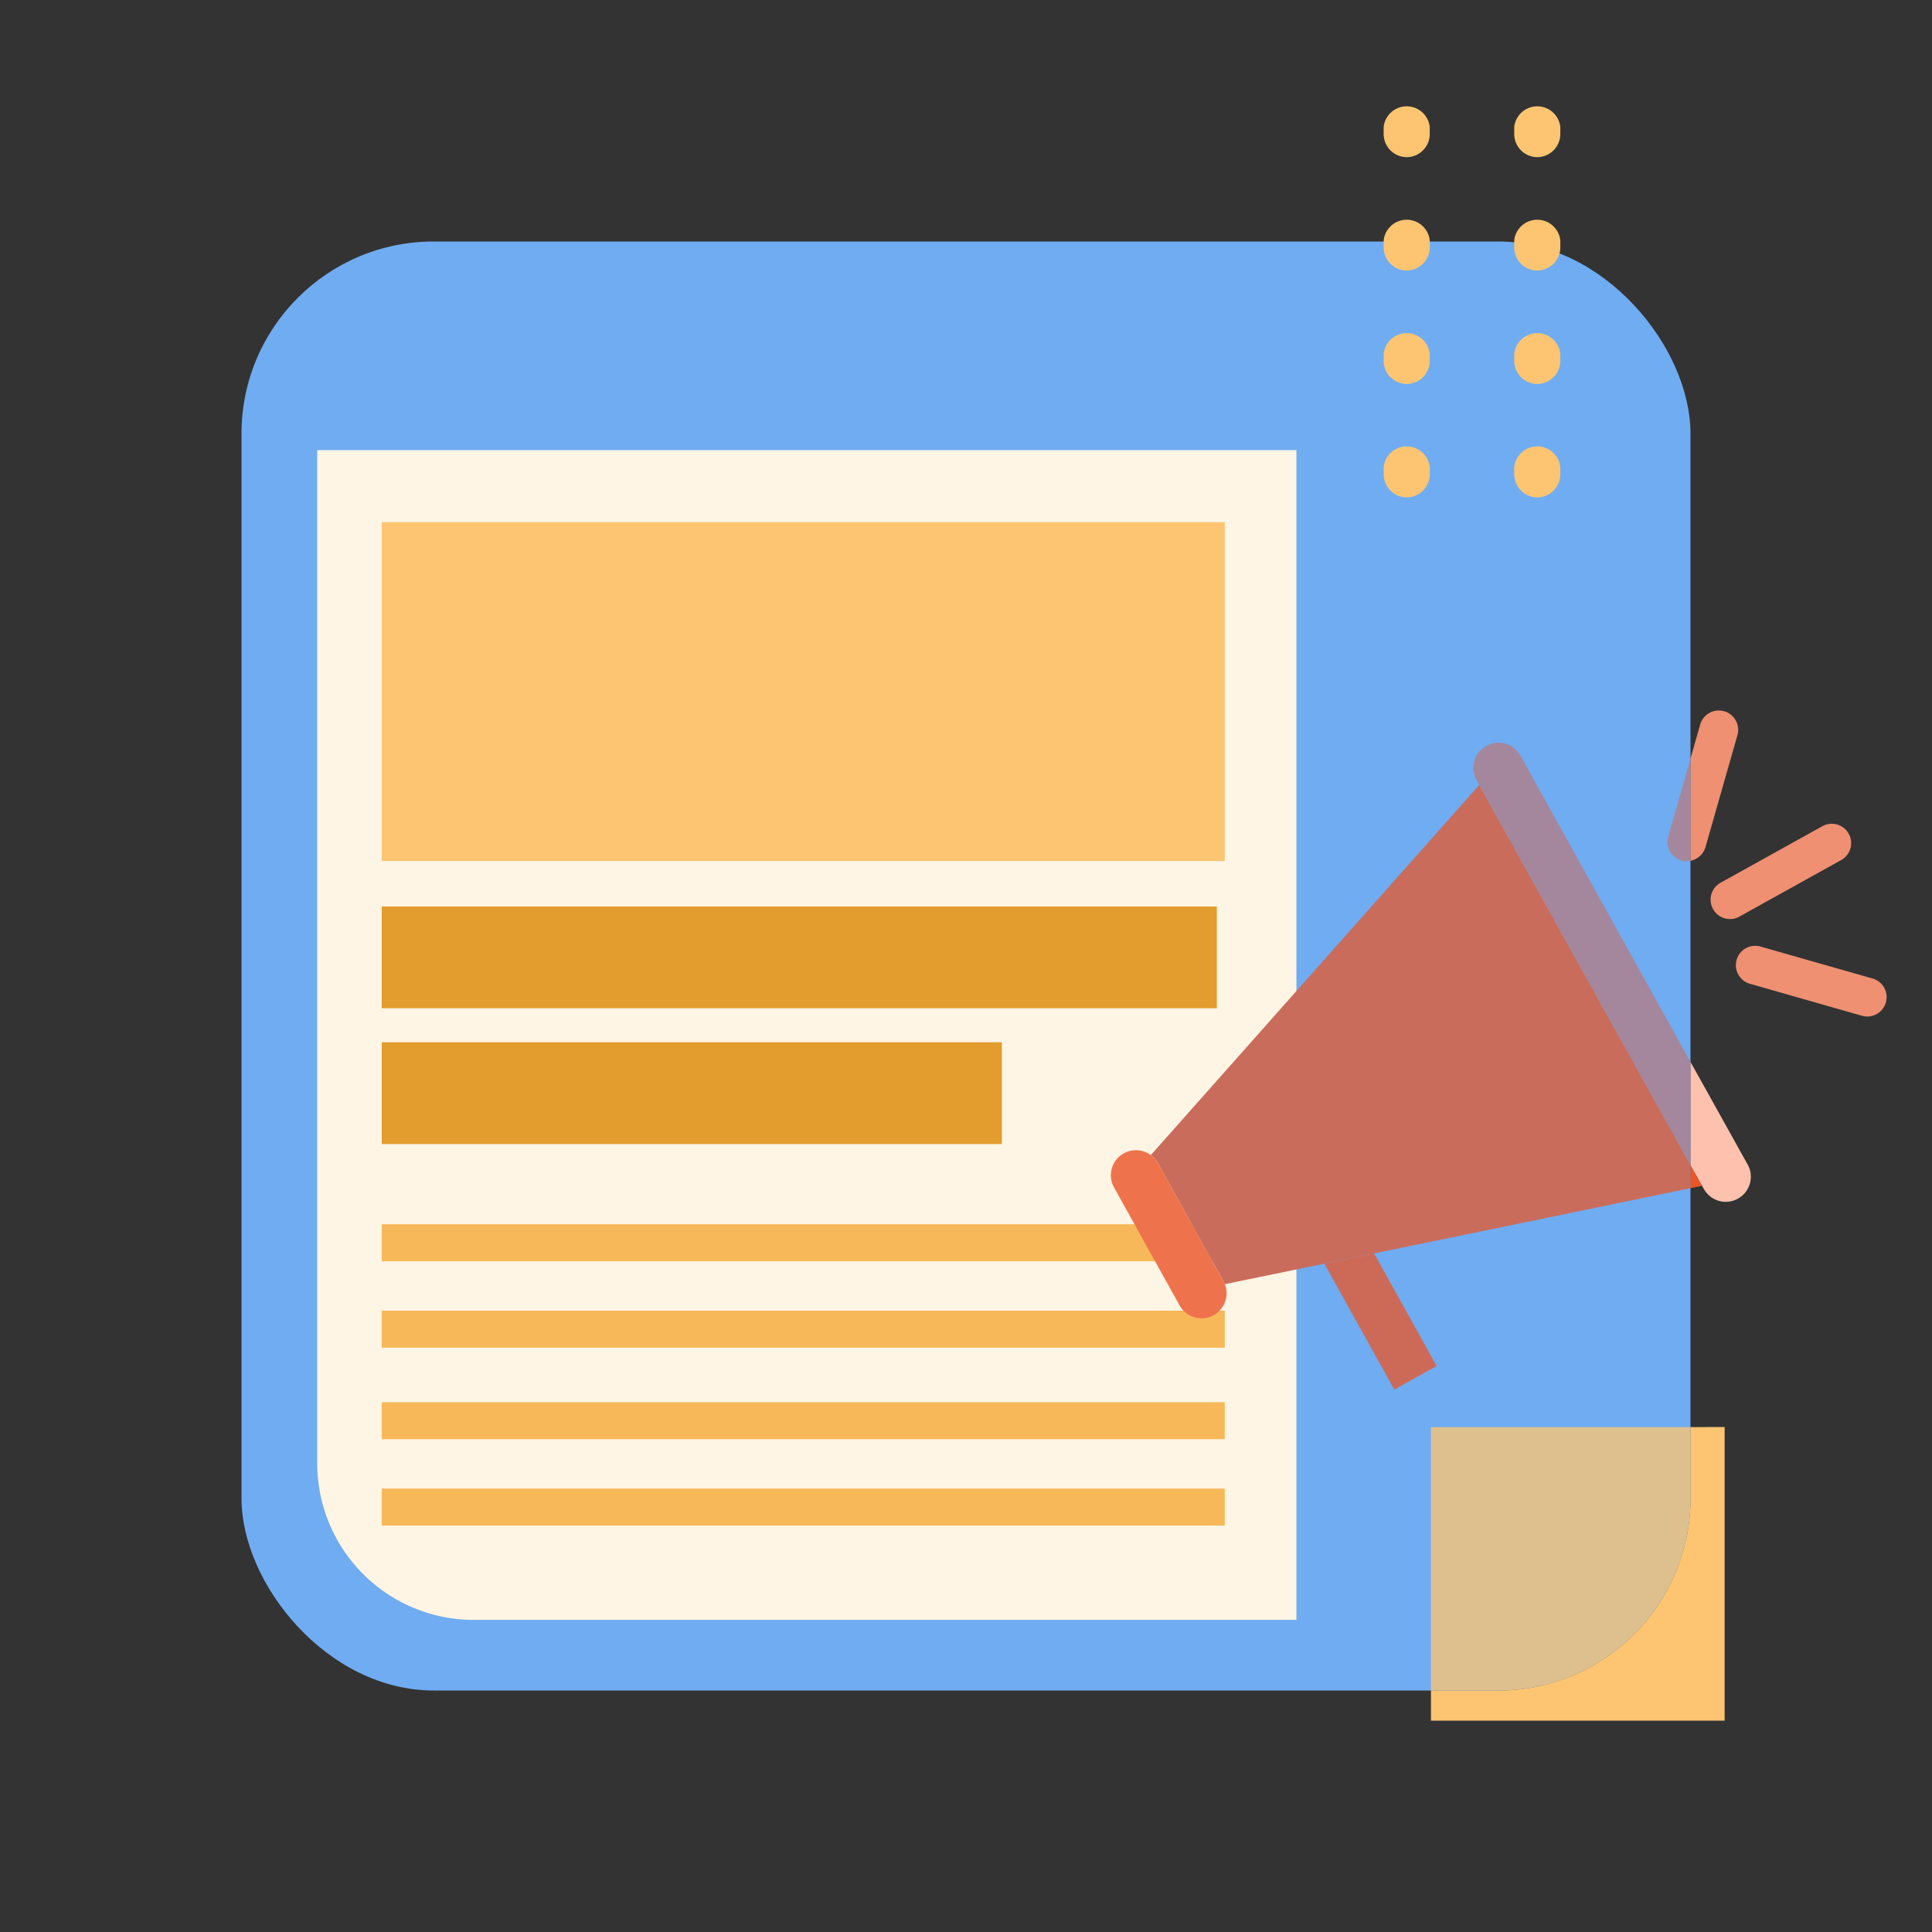
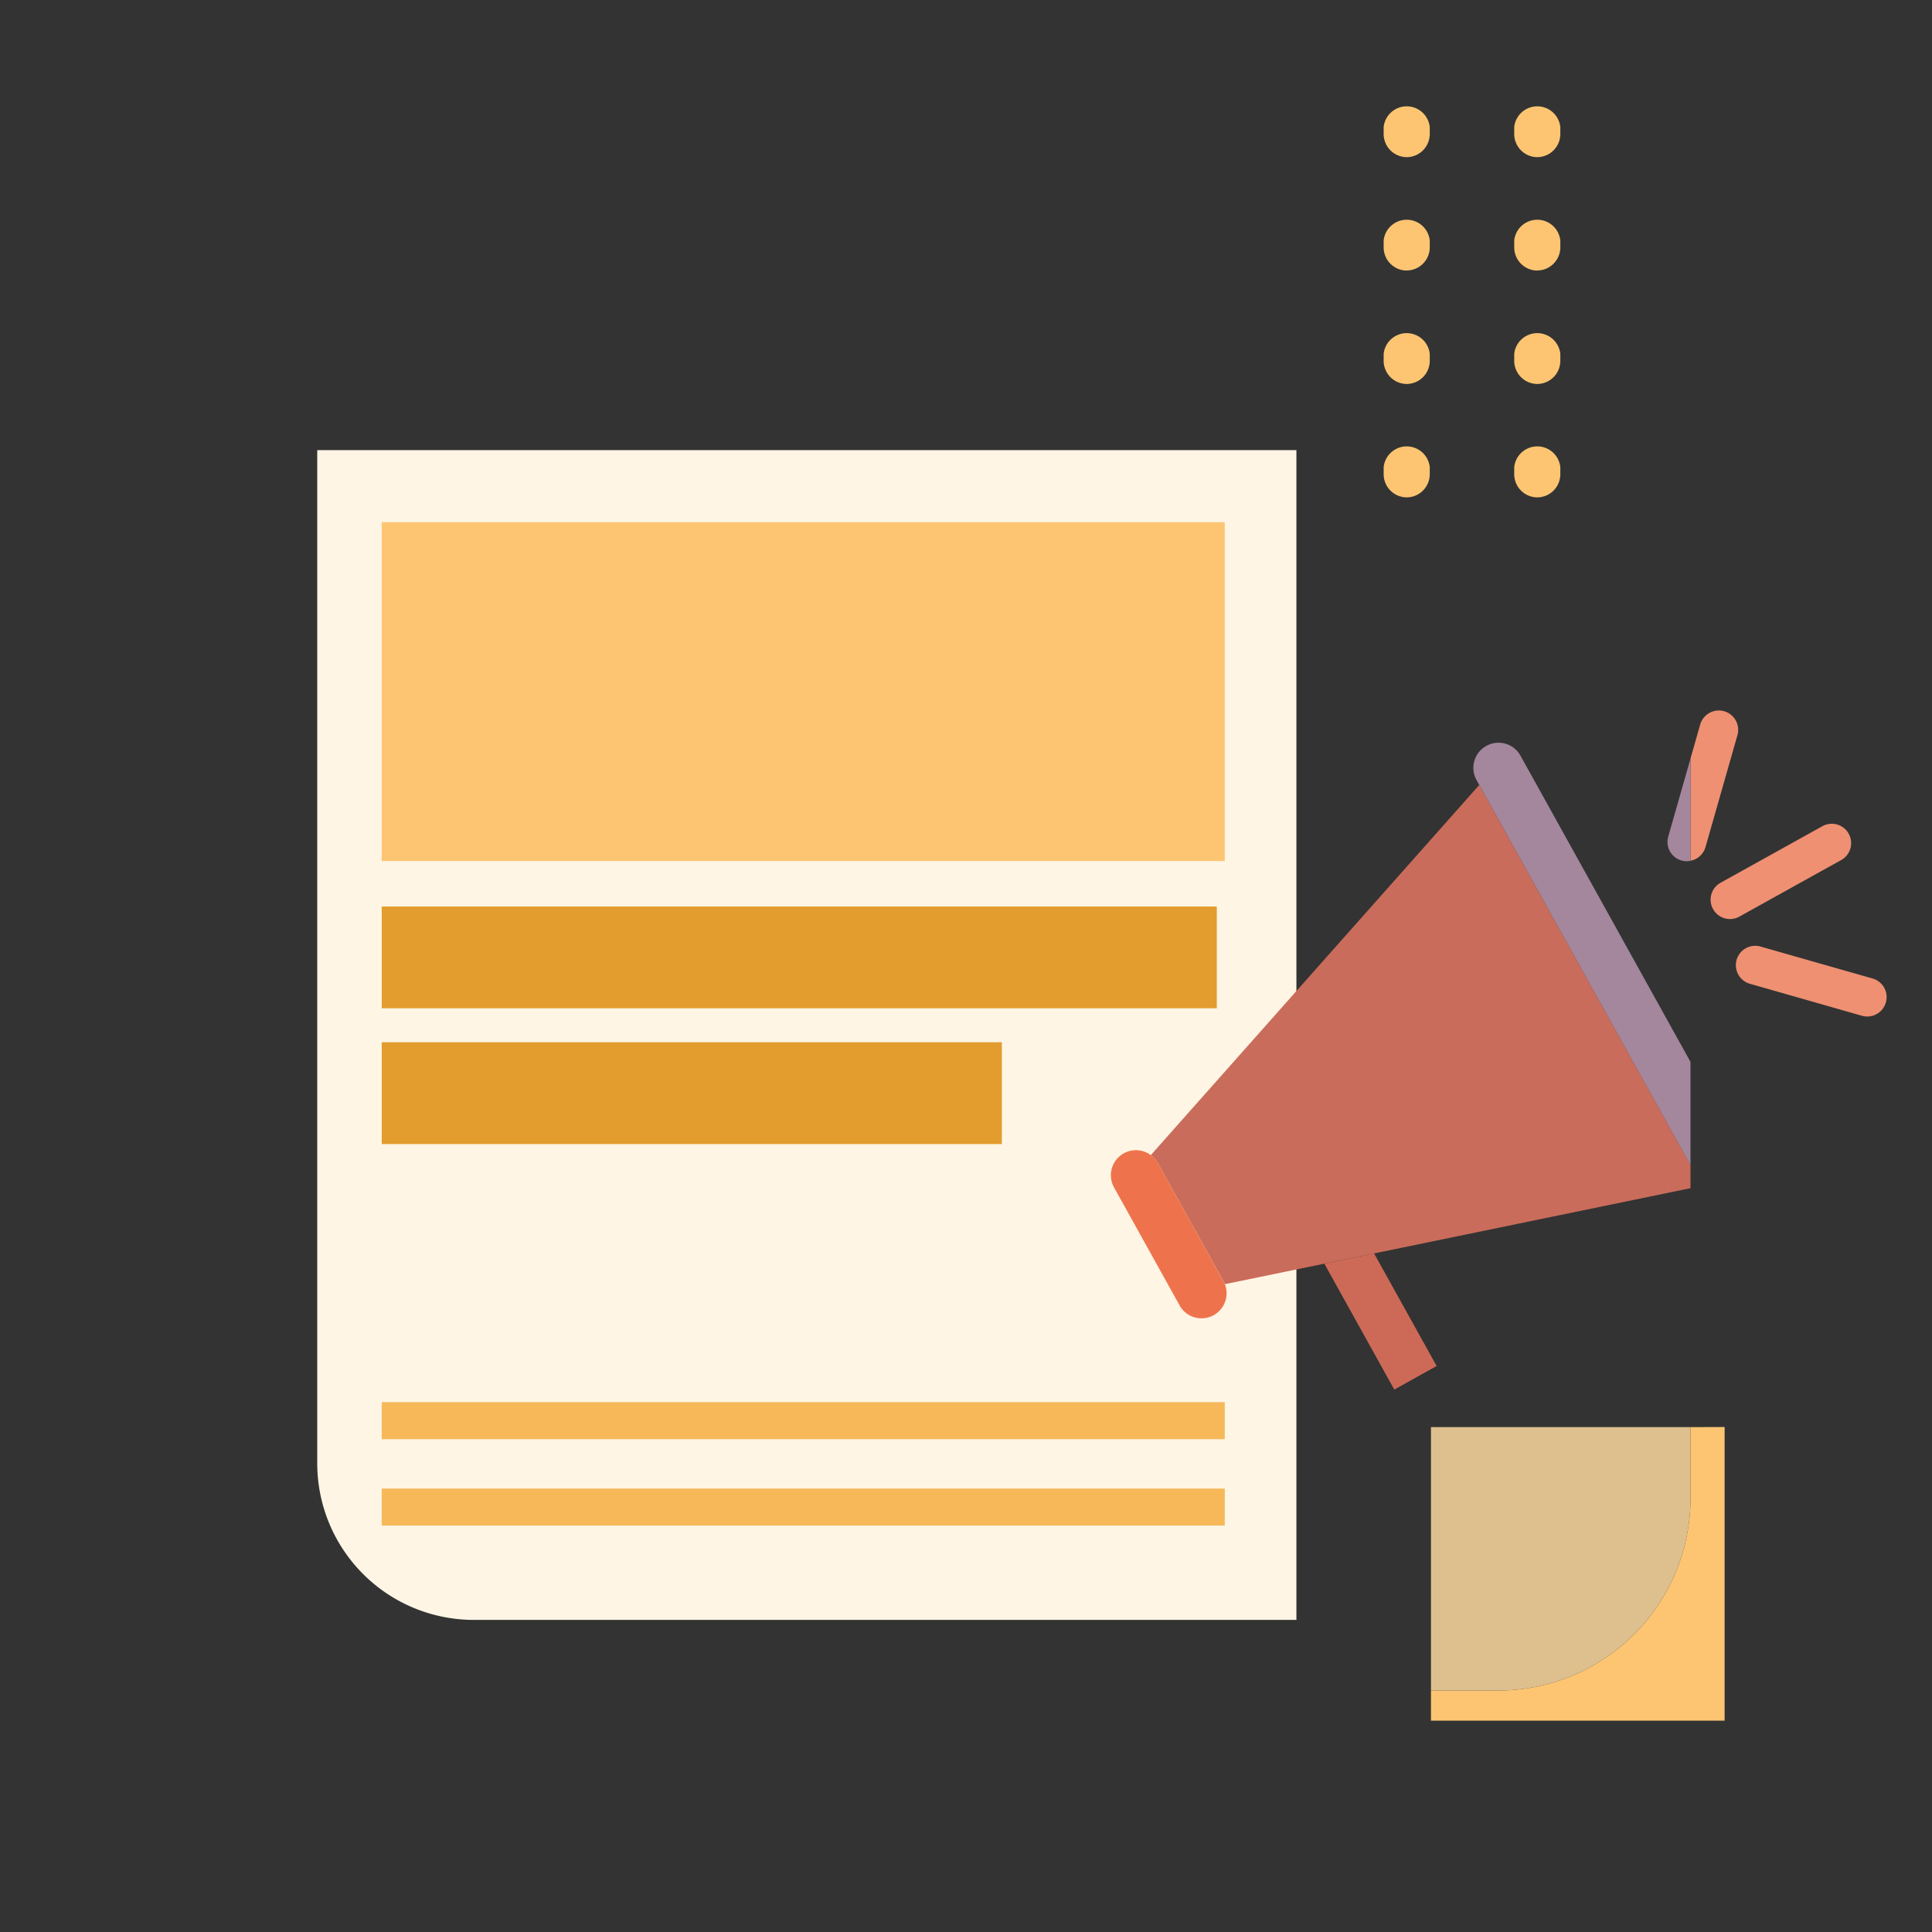
<svg xmlns="http://www.w3.org/2000/svg" id="a29a7fbe-3079-4dbd-bb27-dcfcb41fb3b1" data-name="Layer 1" viewBox="0 0 500 500">
  <rect x="0" y="0" width="500" height="500" fill="#333333" stroke="none" />
  <defs>
    <style>.b89c1220-b49d-4f60-b148-98a00ca9de99{fill:#70acf2;}.f7b6da84-25b0-4a37-8bc1-c4ee971c4e32{fill:#fdc572;}.a4b1b678-fedc-43db-b2bb-03a686afe381{fill:#fff5e4;}.a8b0017e-2ea6-4b76-81bb-ad2dac933753{fill:#e39c2e;}.e13ffe2b-3615-4703-bbe9-6dc4d6faa988{fill:#f6b859;}.ad810dfd-f022-4634-ab27-ad18c09959f5{fill:#e95628;}.edbc2b32-52c4-421e-9ee3-d90bd8d4d227{fill:#fdc1ae;}.a4d0e16c-9346-4e18-893f-282f61773677{fill:#ef9072;}.f3c9d6c1-a721-4125-80a3-a84ef5b1bab8{fill:#cd6a57;}.a5378d36-face-4ba2-aa4e-c6103d7be2f0{fill:#ca6c5b;}.bd2fec35-21f6-4d04-ba8d-81e312889a12{fill:#ee734c;}.b2fe9ec5-729f-4a02-ad96-2c8164bcb3c0{fill:#a4879c;}.bb7d02ba-6a7b-4ee0-aae3-d98ee5b94fe3{fill:#debf8e;}.be497417-bf1b-4252-b592-26dcef08a9b2{fill:none;}</style>
  </defs>
-   <rect class="b89c1220-b49d-4f60-b148-98a00ca9de99" x="62.5" y="62.5" width="375" height="375" rx="49.74" />
  <path class="f7b6da84-25b0-4a37-8bc1-c4ee971c4e32" d="M364.09,128.72a6,6,0,0,1-6-6v-1.84a6,6,0,0,1,11.93,0v1.84A6,6,0,0,1,364.09,128.72Zm0-29.35a6,6,0,0,1-6-6V91.57a6,6,0,0,1,11.93,0v1.84A6,6,0,0,1,364.09,99.37Zm0-29.35a6,6,0,0,1-6-6V62.22a6,6,0,0,1,11.93,0v1.84A6,6,0,0,1,364.09,70Zm0-29.35a6,6,0,0,1-6-6V32.87a6,6,0,0,1,11.93,0v1.84A6,6,0,0,1,364.09,40.67Z" />
  <path class="f7b6da84-25b0-4a37-8bc1-c4ee971c4e32" d="M397.88,128.72a6,6,0,0,1-6-6v-1.84a6,6,0,0,1,11.93,0v1.84A6,6,0,0,1,397.88,128.72Zm0-29.35a6,6,0,0,1-6-6V91.57a6,6,0,0,1,11.93,0v1.84A6,6,0,0,1,397.88,99.37Zm0-29.35a6,6,0,0,1-6-6V62.22a6,6,0,0,1,11.93,0v1.84A6,6,0,0,1,397.88,70Zm0-29.35a6,6,0,0,1-6-6V32.87a6,6,0,0,1,11.93,0v1.84A6,6,0,0,1,397.88,40.67Z" />
  <path class="a4b1b678-fedc-43db-b2bb-03a686afe381" d="M82.1,116.49H335.51a0,0,0,0,1,0,0V419.23a0,0,0,0,1,0,0H122.63A40.53,40.53,0,0,1,82.1,378.7V116.49A0,0,0,0,1,82.1,116.49Z" />
  <rect class="f7b6da84-25b0-4a37-8bc1-c4ee971c4e32" x="98.79" y="135.14" width="218.18" height="87.7" />
  <rect class="a8b0017e-2ea6-4b76-81bb-ad2dac933753" x="98.79" y="234.6" width="216.12" height="26.34" />
-   <rect class="e13ffe2b-3615-4703-bbe9-6dc4d6faa988" x="98.79" y="316.84" width="218.18" height="9.58" />
-   <rect class="e13ffe2b-3615-4703-bbe9-6dc4d6faa988" x="98.79" y="339.2" width="218.18" height="9.58" />
  <rect class="e13ffe2b-3615-4703-bbe9-6dc4d6faa988" x="98.79" y="362.88" width="218.18" height="9.58" />
  <rect class="e13ffe2b-3615-4703-bbe9-6dc4d6faa988" x="98.79" y="385.24" width="218.18" height="9.58" />
  <rect class="a8b0017e-2ea6-4b76-81bb-ad2dac933753" x="98.79" y="269.74" width="160.49" height="26.34" />
-   <polygon class="ad810dfd-f022-4634-ab27-ad18c09959f5" points="437.5 307.5 440.48 306.88 437.5 301.53 437.5 307.5" />
-   <path class="edbc2b32-52c4-421e-9ee3-d90bd8d4d227" d="M437.5,274.82v26.71l3,5.35.56,1a6.49,6.49,0,0,0,11.34-6.3Z" />
  <path class="a4d0e16c-9346-4e18-893f-282f61773677" d="M443.34,235.27a5,5,0,0,0,6.82,1.94l26.34-14.63a5,5,0,1,0-4.87-8.76l-26.34,14.63A5,5,0,0,0,443.34,235.27Z" />
  <path class="a4d0e16c-9346-4e18-893f-282f61773677" d="M441.37,219.26l8.28-29a5,5,0,0,0-9.64-2.75l-2.51,8.79v26.46A5,5,0,0,0,441.37,219.26Z" />
  <path class="a4d0e16c-9346-4e18-893f-282f61773677" d="M484.63,253.24l-29-8.27a5,5,0,1,0-2.76,9.63l29,8.28a5,5,0,1,0,2.75-9.64Z" />
  <polygon class="f3c9d6c1-a721-4125-80a3-a84ef5b1bab8" points="371.8 353.52 355.61 324.38 342.74 327.04 360.84 359.62 371.8 353.52" />
  <path class="a5378d36-face-4ba2-aa4e-c6103d7be2f0" d="M382.83,203.15l-85,95.79a6.5,6.5,0,0,1,1.8,2.05l17.1,30.78a5,5,0,0,1,.28.57l25.71-5.3,12.87-2.65L437.5,307.5v-6Z" />
  <path class="bd2fec35-21f6-4d04-ba8d-81e312889a12" d="M290.83,298.48a6.49,6.49,0,0,0-2.52,8.82l17.1,30.77A6.49,6.49,0,0,0,317,332.34a5,5,0,0,0-.28-.57L299.65,301a6.49,6.49,0,0,0-8.82-2.51Z" />
  <path class="b2fe9ec5-729f-4a02-ad96-2c8164bcb3c0" d="M384.64,193.05a6.49,6.49,0,0,0-2.52,8.82l.71,1.28,54.67,98.38V274.82l-44-79.25A6.49,6.49,0,0,0,384.64,193.05Z" />
  <path class="b2fe9ec5-729f-4a02-ad96-2c8164bcb3c0" d="M435.18,222.7a4.81,4.81,0,0,0,2.32.08V196.32l-5.76,20.19A5,5,0,0,0,435.18,222.7Z" />
  <path class="f7b6da84-25b0-4a37-8bc1-c4ee971c4e32" d="M437.5,369.34v18.42a49.74,49.74,0,0,1-49.74,49.74H370.33v7.81h76v-76Z" />
  <path class="bb7d02ba-6a7b-4ee0-aae3-d98ee5b94fe3" d="M437.5,387.76V369.34H370.33V437.5h17.43A49.74,49.74,0,0,0,437.5,387.76Z" />
  <rect class="be497417-bf1b-4252-b592-26dcef08a9b2" x="8.88" y="10" width="482.24" height="480" />
</svg>